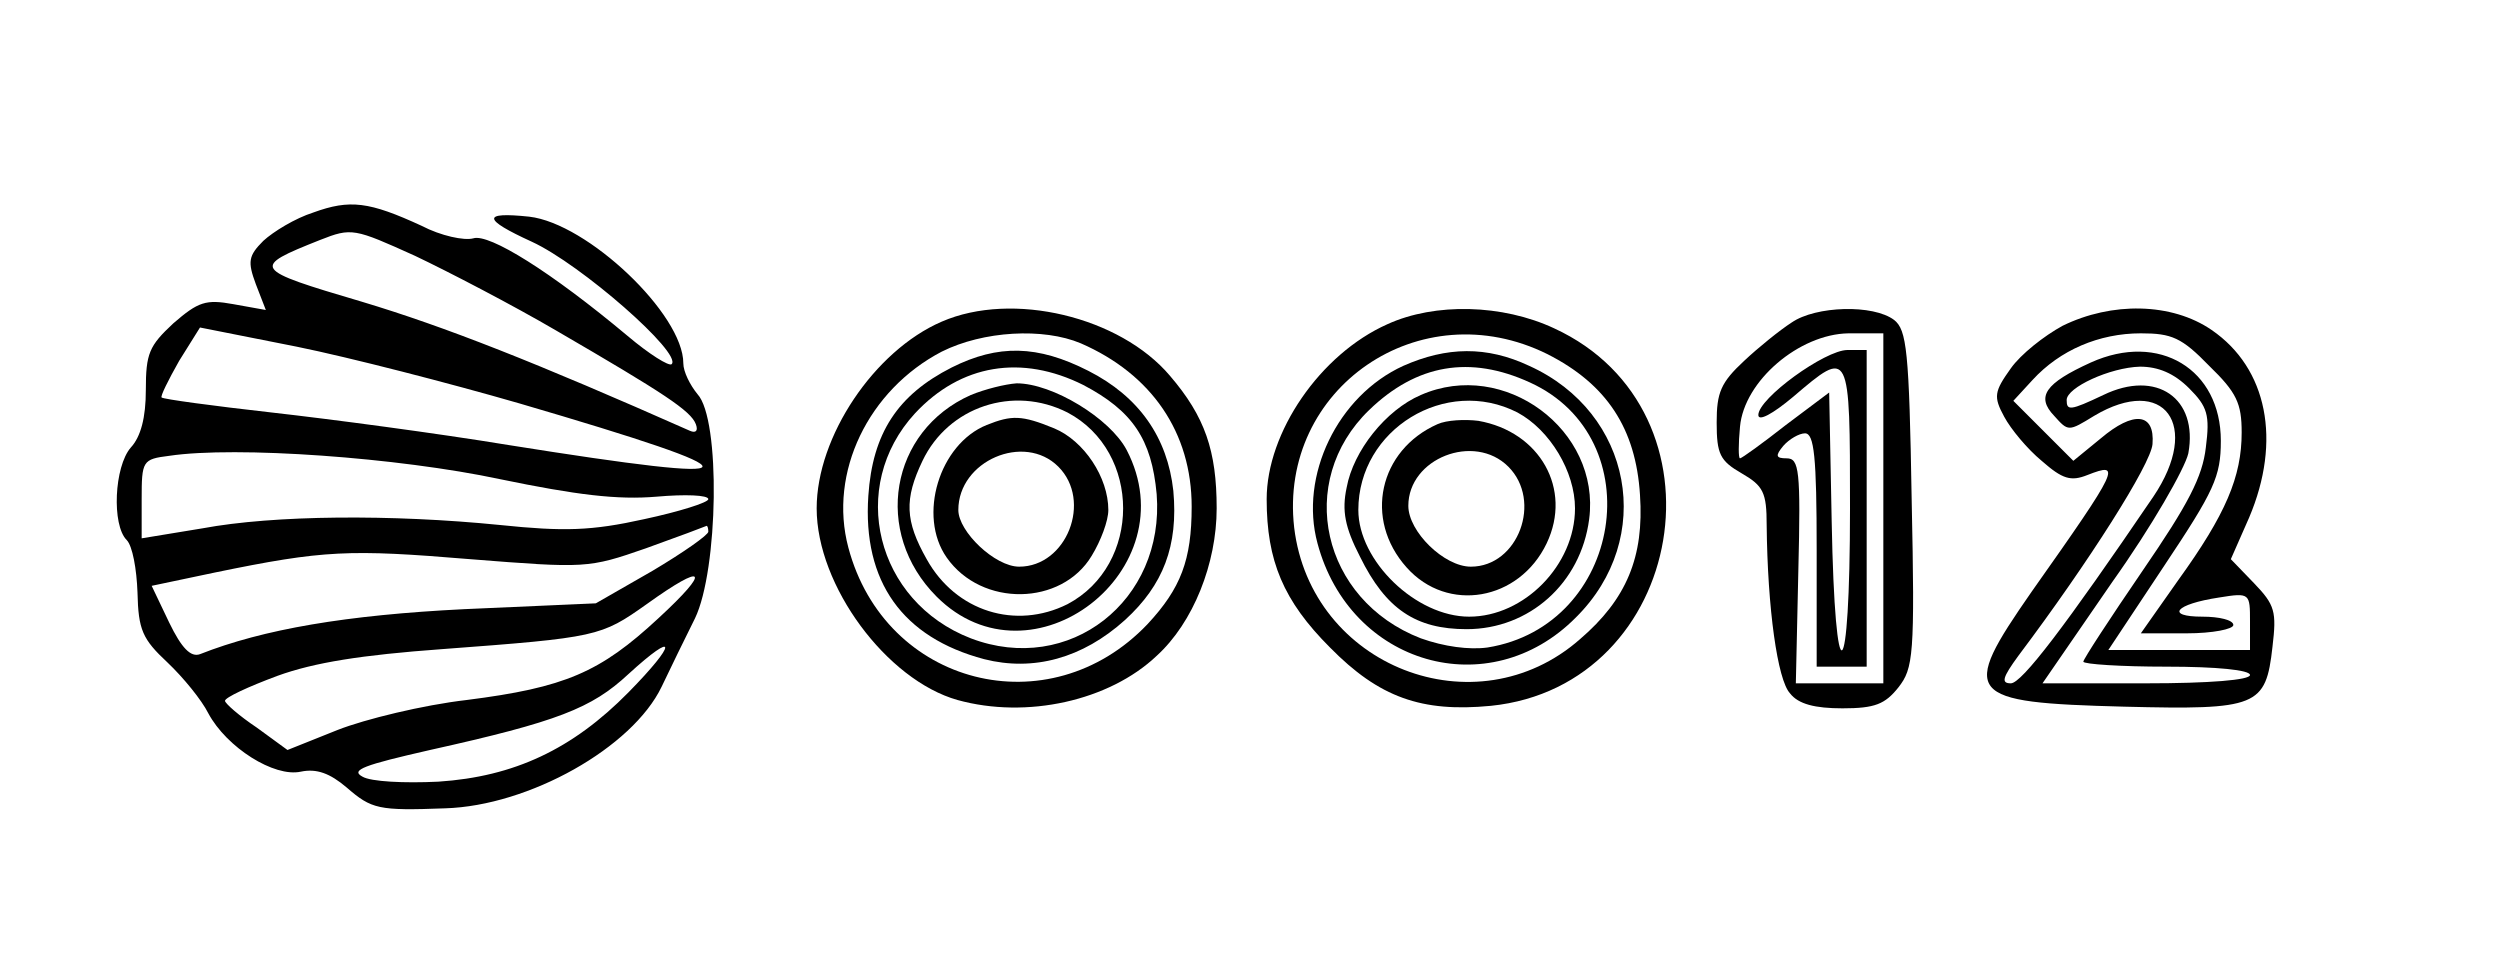
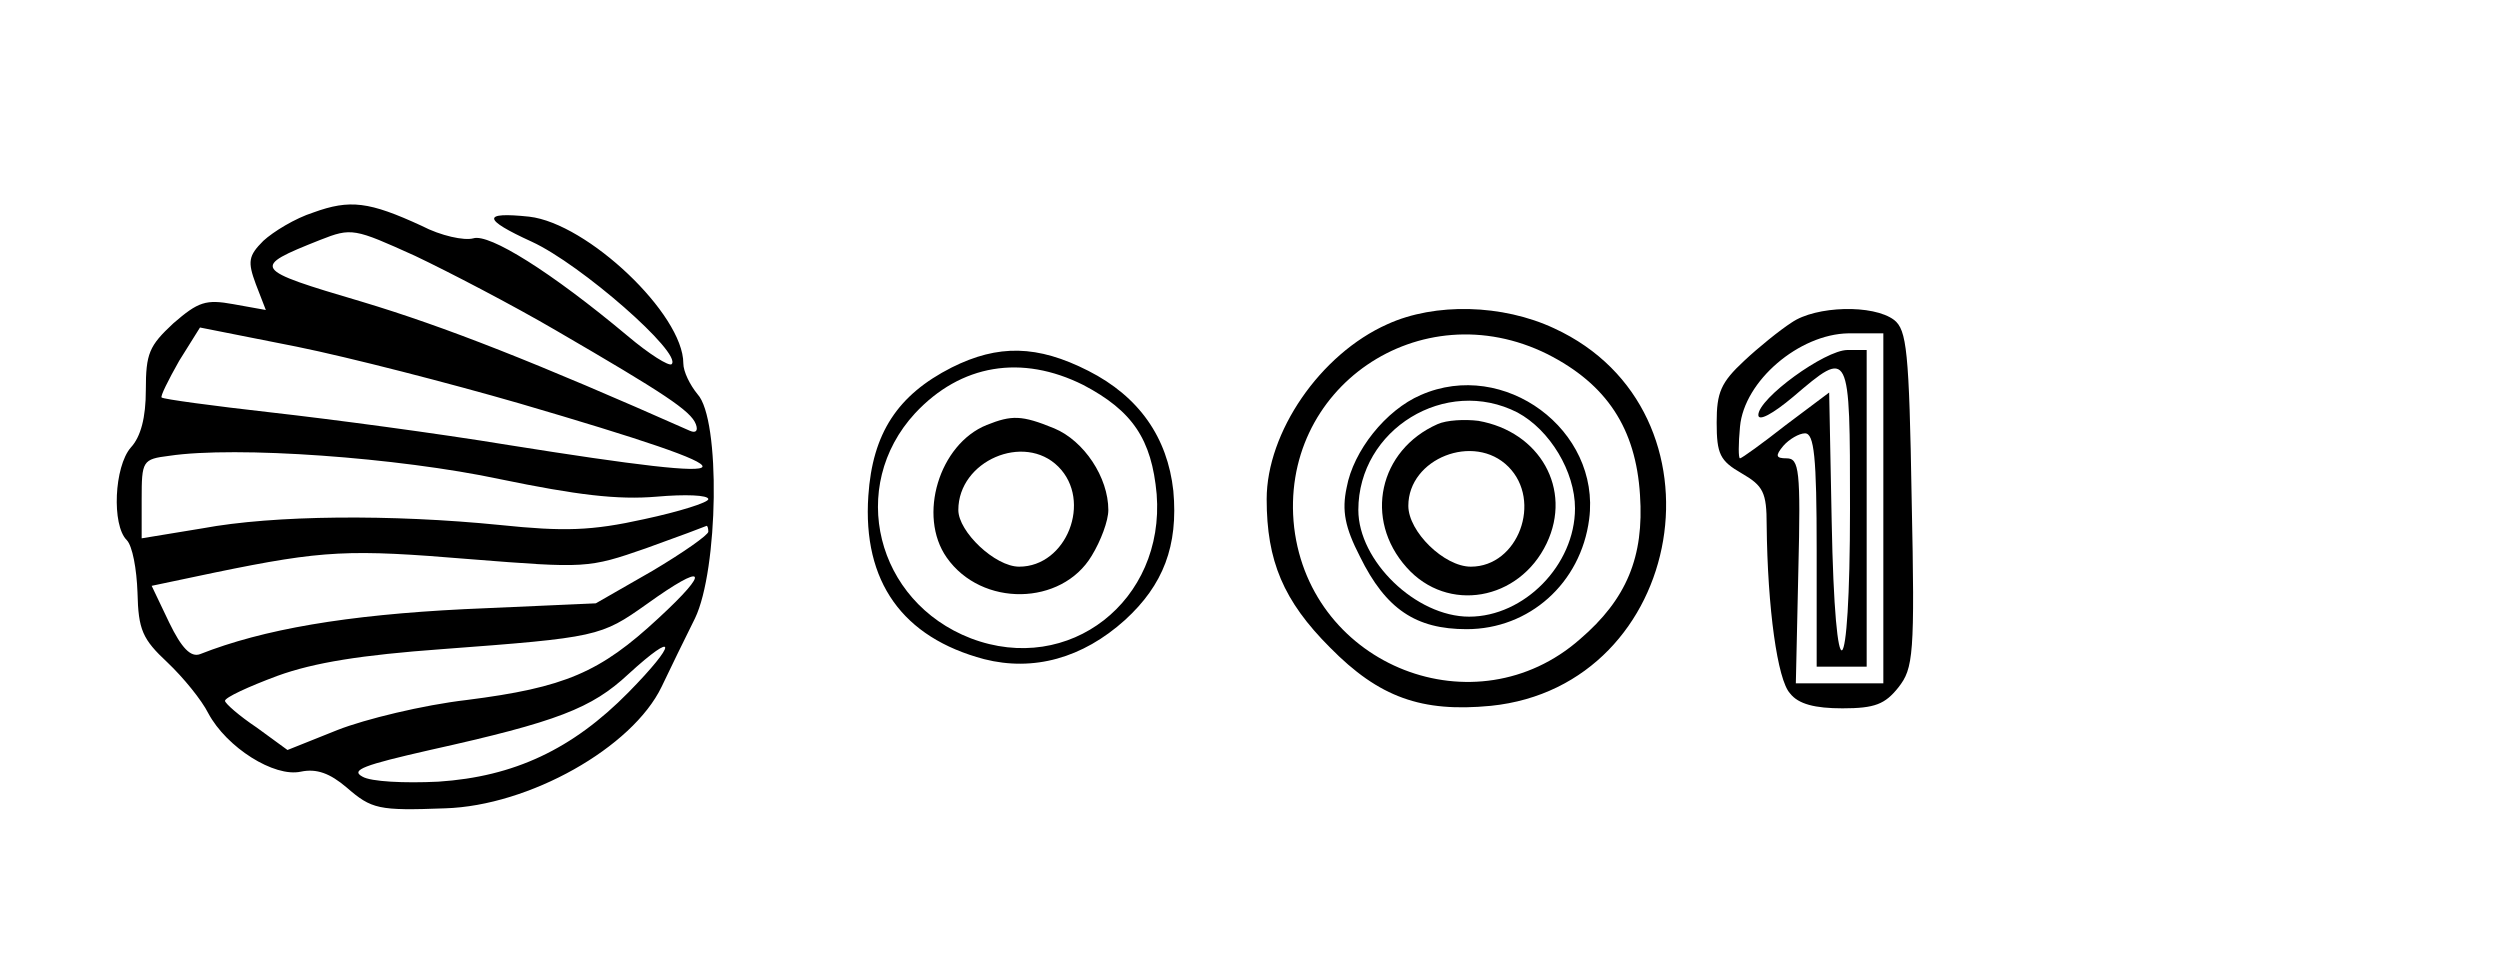
<svg xmlns="http://www.w3.org/2000/svg" version="1.0" width="300pt" height="117pt" viewBox="0 0 300 117" preserveAspectRatio="xMidYMid meet">
  <g transform="translate(0,117) scale(0.1,-0.1)" fill="#000000" stroke="none">
    <path d="M376 915 c-22 -7 -48 -23 -60 -34 -18 -18 -19 -25 -9 -52 l12 -31 -39 7 c-33 6 -42 3 -72 -23 -29 -27 -33 -36 -33 -80 0 -33 -6 -56 -18 -69 -20 -23 -23 -93 -5 -111 7 -7 12 -35 13 -63 1 -45 6 -56 36 -84 19 -18 41 -45 49 -61 22 -41 79 -77 111 -70 19 4 35 -2 55 -19 30 -26 38 -28 118 -25 101 3 225 73 260 146 10 21 28 58 40 82 28 58 31 239 3 269 -9 11 -17 27 -17 37 0 59 -115 168 -185 176 -57 6 -56 -3 3 -30 59 -27 181 -134 168 -147 -3 -3 -27 12 -53 34 -92 77 -166 123 -185 117 -11 -3 -39 3 -62 15 -63 29 -86 32 -130 16z m292 -142 c129 -75 161 -96 167 -112 3 -8 0 -11 -7 -8 -185 82 -294 125 -394 155 -132 39 -133 41 -50 74 38 15 41 14 114 -19 40 -19 117 -59 170 -90z m-45 -87 c297 -87 294 -99 -13 -50 -85 14 -213 31 -284 39 -71 8 -130 16 -132 18 -2 1 8 21 21 44 l25 40 116 -23 c64 -13 184 -44 267 -68z m-23 -91 c92 -19 141 -25 188 -21 34 3 62 2 62 -3 0 -4 -35 -15 -77 -24 -63 -14 -96 -15 -173 -7 -130 13 -271 12 -357 -4 l-73 -12 0 47 c0 46 1 48 33 52 80 12 275 -2 397 -28z m250 -63 c0 -4 -30 -25 -67 -47 l-68 -39 -158 -7 c-141 -7 -241 -24 -317 -54 -11 -4 -22 7 -37 38 l-21 44 76 16 c131 27 161 28 306 16 139 -11 142 -11 211 13 39 14 71 26 73 27 1 0 2 -3 2 -7z m-60 -104 c-70 -65 -112 -83 -230 -98 -52 -6 -122 -23 -155 -36 l-60 -24 -37 27 c-21 14 -38 29 -38 32 0 4 28 17 63 30 44 16 101 25 197 32 187 14 191 15 246 54 71 51 78 42 14 -17z m-36 -89 c-67 -68 -137 -101 -228 -107 -41 -2 -81 0 -91 6 -15 8 2 14 81 32 153 34 194 50 238 91 59 54 59 38 0 -22z" />
-     <path d="M1130 784 c-81 -35 -150 -138 -150 -224 0 -93 84 -206 169 -230 83 -23 182 -1 239 53 44 40 72 111 72 177 0 69 -14 110 -56 159 -60 71 -189 102 -274 65z m167 -26 c85 -37 133 -107 133 -196 0 -64 -13 -98 -53 -141 -118 -124 -315 -74 -359 92 -24 90 24 189 112 235 50 25 122 29 167 10z" />
    <path d="M1142 729 c-65 -33 -95 -79 -100 -154 -7 -103 41 -170 139 -196 59 -15 118 1 169 47 46 42 64 89 58 155 -7 64 -41 113 -102 144 -61 31 -108 32 -164 4z m158 -21 c59 -31 82 -65 88 -131 10 -128 -105 -218 -223 -173 -114 44 -148 182 -67 270 55 59 128 71 202 34z" />
-     <path d="M1165 696 c-97 -43 -118 -165 -41 -242 114 -114 303 32 228 176 -20 38 -89 80 -132 80 -14 -1 -38 -7 -55 -14z m116 -21 c89 -47 89 -183 0 -230 -62 -31 -134 -9 -169 54 -26 46 -27 72 -5 118 31 65 109 91 174 58z" />
    <path d="M1184 660 c-57 -23 -83 -109 -48 -159 42 -60 138 -58 174 2 11 18 20 42 20 55 0 39 -29 83 -65 98 -39 16 -51 16 -81 4z m86 -50 c41 -41 10 -120 -47 -120 -29 0 -73 42 -73 68 0 59 79 93 120 52z" />
    <path d="M1665 781 c-81 -36 -145 -130 -145 -210 0 -74 20 -122 76 -178 59 -60 110 -78 193 -70 235 24 291 354 76 453 -62 29 -143 31 -200 5z m192 -36 c71 -36 106 -89 111 -169 5 -74 -16 -125 -72 -173 -125 -110 -323 -33 -343 134 -19 167 151 284 304 208z" />
-     <path d="M1684 731 c-79 -36 -125 -132 -103 -213 39 -146 206 -194 310 -89 96 95 68 246 -56 302 -51 24 -99 23 -151 0z m152 -20 c147 -67 111 -292 -51 -318 -22 -3 -52 1 -80 11 -119 46 -151 188 -62 274 57 55 121 66 193 33z" />
    <path d="M1705 696 c-42 -18 -81 -67 -89 -111 -6 -28 -2 -48 16 -83 31 -63 67 -87 128 -87 75 0 137 55 147 132 14 107 -102 193 -202 149z m116 -21 c39 -21 69 -71 69 -115 0 -68 -61 -130 -127 -130 -64 0 -133 67 -133 128 0 97 105 161 191 117z" />
    <path d="M1725 661 c-70 -31 -89 -114 -37 -172 49 -55 135 -40 168 29 31 65 -8 134 -82 147 -16 2 -38 1 -49 -4z m85 -51 c41 -41 12 -120 -45 -120 -32 0 -75 42 -75 73 0 57 79 88 120 47z" />
    <path d="M2150 783 c-14 -9 -40 -30 -57 -46 -28 -26 -33 -38 -33 -74 0 -38 4 -46 30 -61 26 -15 30 -23 30 -62 1 -100 13 -186 28 -202 10 -13 30 -18 63 -18 39 0 51 5 67 25 18 23 20 38 16 226 -3 179 -6 203 -21 215 -25 19 -94 17 -123 -3z m110 -223 l0 -210 -52 0 -53 0 3 135 c3 121 1 135 -14 135 -13 0 -14 3 -4 15 7 8 19 15 26 15 11 0 14 -28 14 -140 l0 -140 30 0 30 0 0 190 0 190 -23 0 c-27 0 -107 -58 -107 -78 0 -8 17 1 42 22 68 58 68 58 68 -134 0 -218 -18 -231 -22 -15 l-3 154 -52 -39 c-28 -22 -53 -40 -55 -40 -2 0 -2 17 0 38 5 55 71 111 130 112 l42 0 0 -210z" />
-     <path d="M2475 779 c-22 -12 -50 -34 -62 -51 -20 -28 -21 -34 -8 -58 8 -15 28 -39 45 -53 25 -22 35 -25 55 -17 41 16 39 10 -67 -140 -87 -125 -80 -133 111 -138 160 -4 170 0 178 72 5 42 3 50 -22 76 l-28 29 22 50 c39 92 22 179 -45 225 -48 33 -120 34 -179 5z m176 -48 c33 -32 39 -45 39 -80 0 -53 -19 -98 -76 -177 l-45 -64 55 0 c31 0 56 5 56 10 0 6 -17 10 -37 10 -45 0 -33 15 20 23 37 6 37 5 37 -29 l0 -34 -85 0 -85 0 67 101 c60 90 68 107 68 150 0 86 -74 131 -156 94 -55 -25 -66 -41 -44 -64 17 -19 17 -19 48 0 84 50 129 -11 71 -97 -106 -156 -158 -224 -171 -224 -12 0 -10 7 9 33 85 113 159 230 161 254 3 38 -23 40 -62 7 l-33 -27 -36 36 -36 36 23 25 c33 36 80 56 130 56 37 0 49 -5 82 -39z m-24 -27 c22 -22 25 -32 20 -71 -4 -35 -21 -68 -76 -148 -39 -57 -71 -106 -71 -109 0 -3 45 -6 100 -6 60 0 100 -4 100 -10 0 -6 -48 -10 -125 -10 l-124 0 84 122 c47 66 87 136 91 154 12 66 -38 101 -102 70 -40 -19 -44 -19 -44 -6 0 15 52 39 88 40 22 0 41 -8 59 -26z" />
  </g>
</svg>